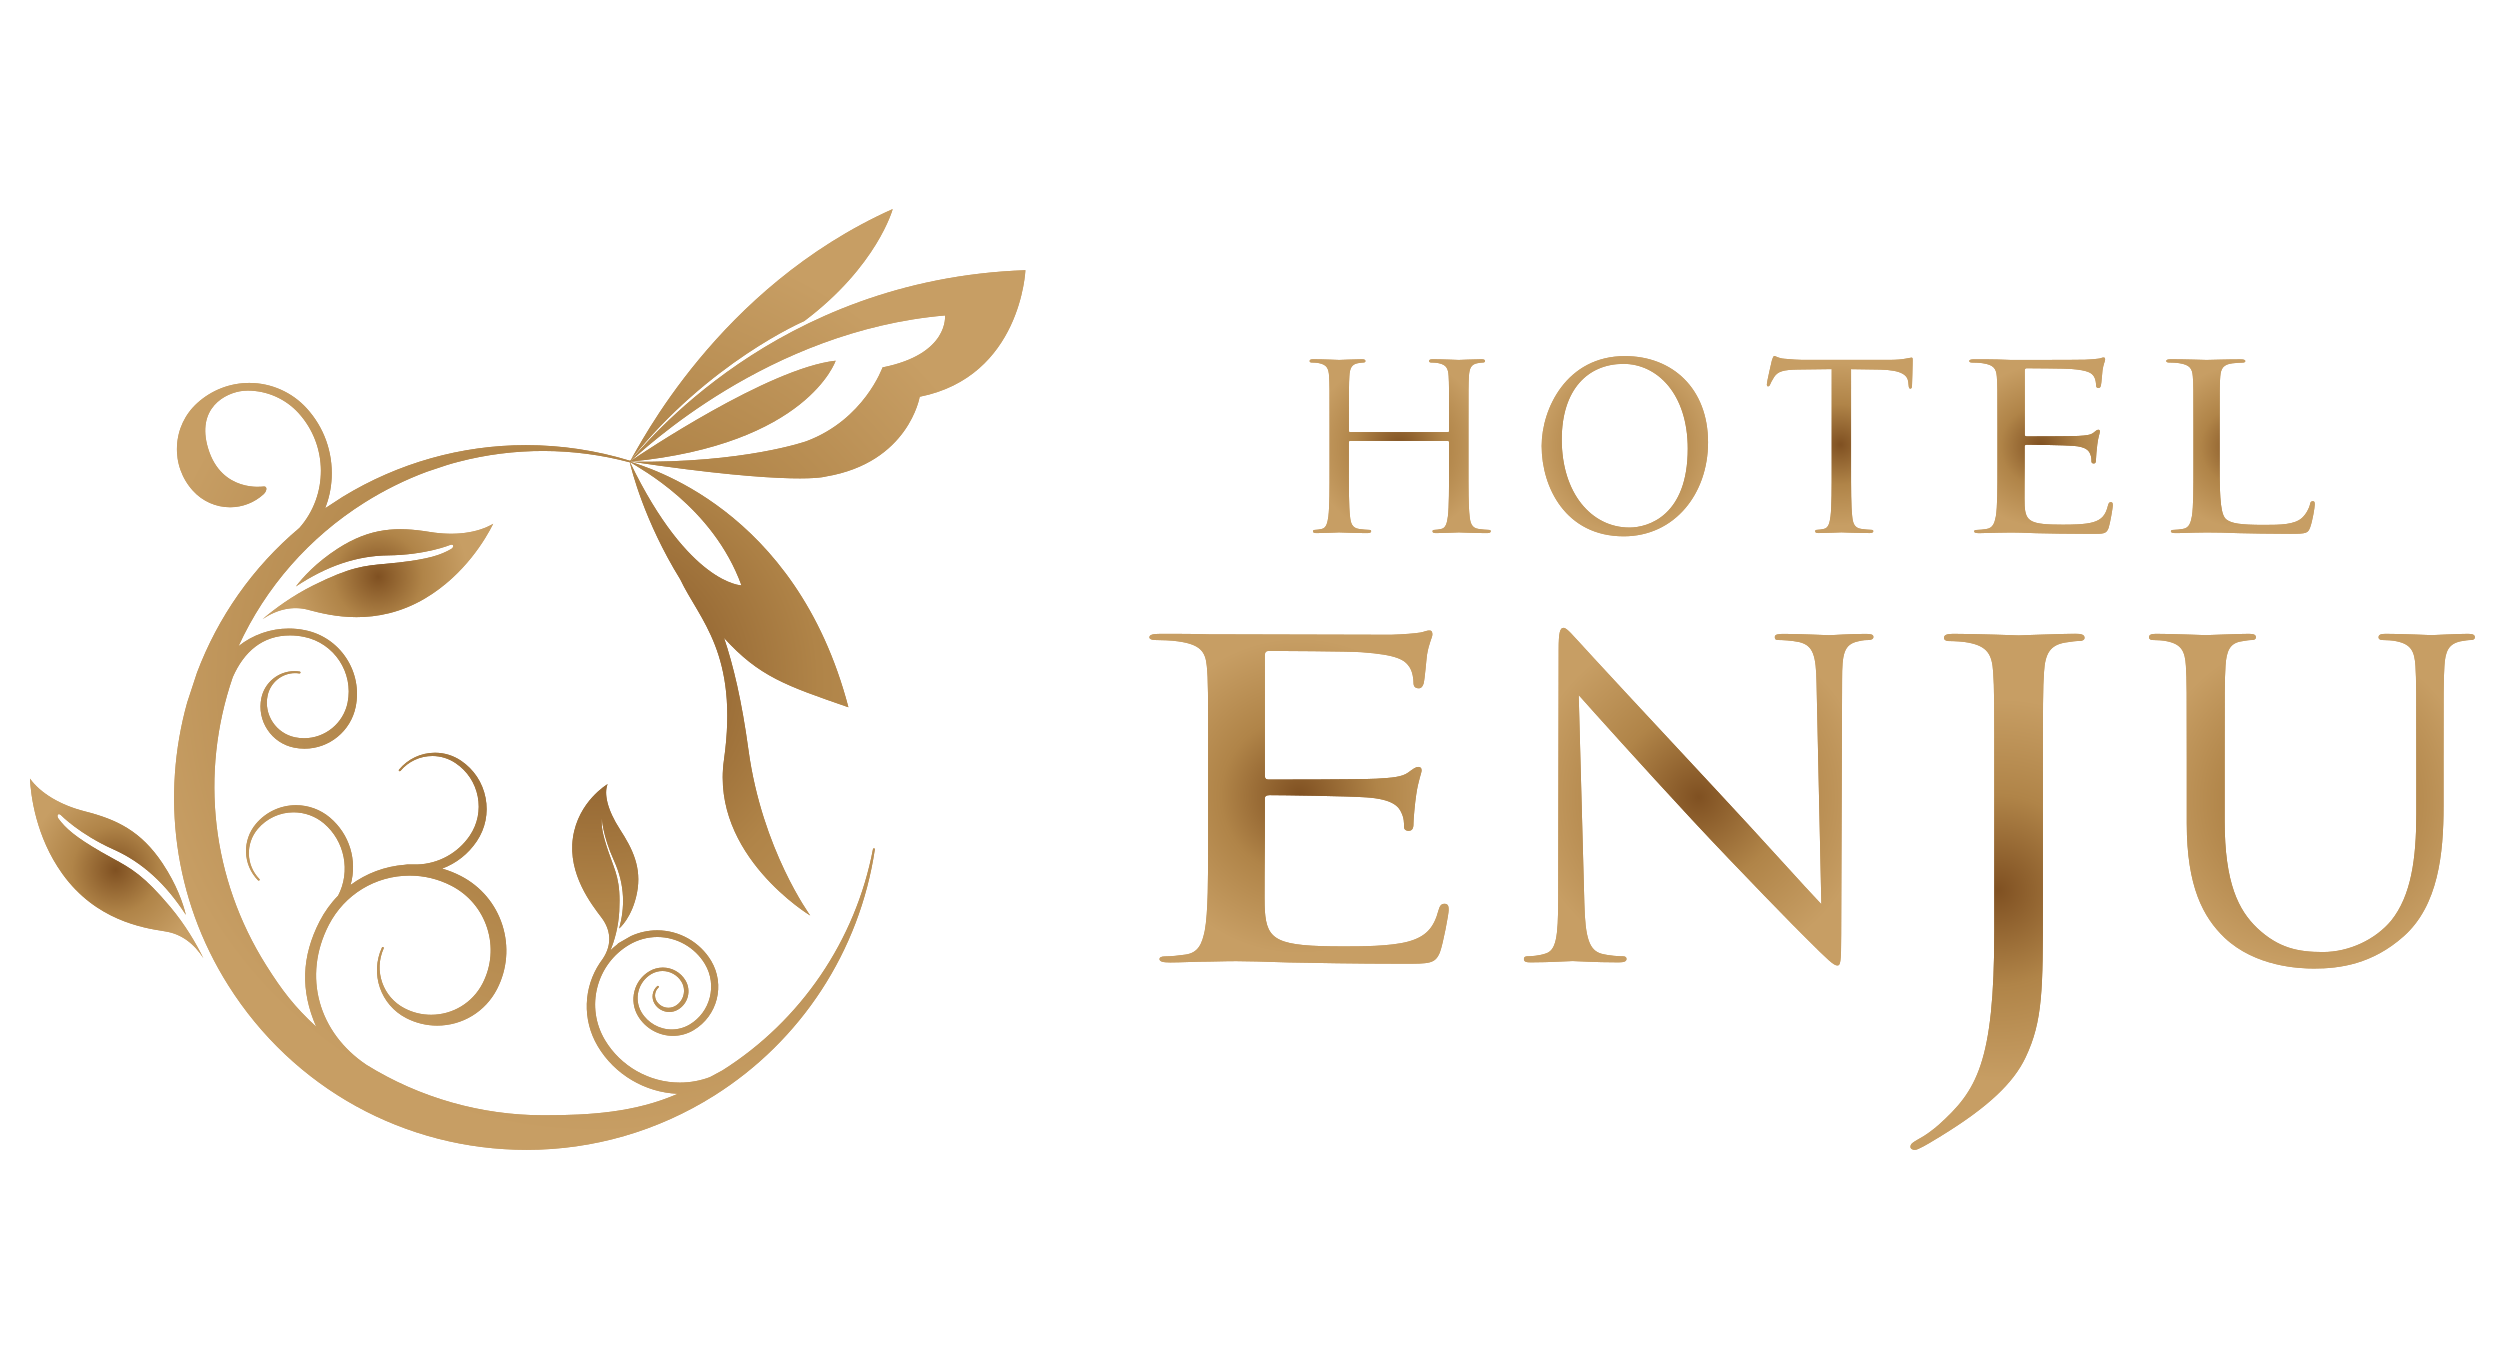
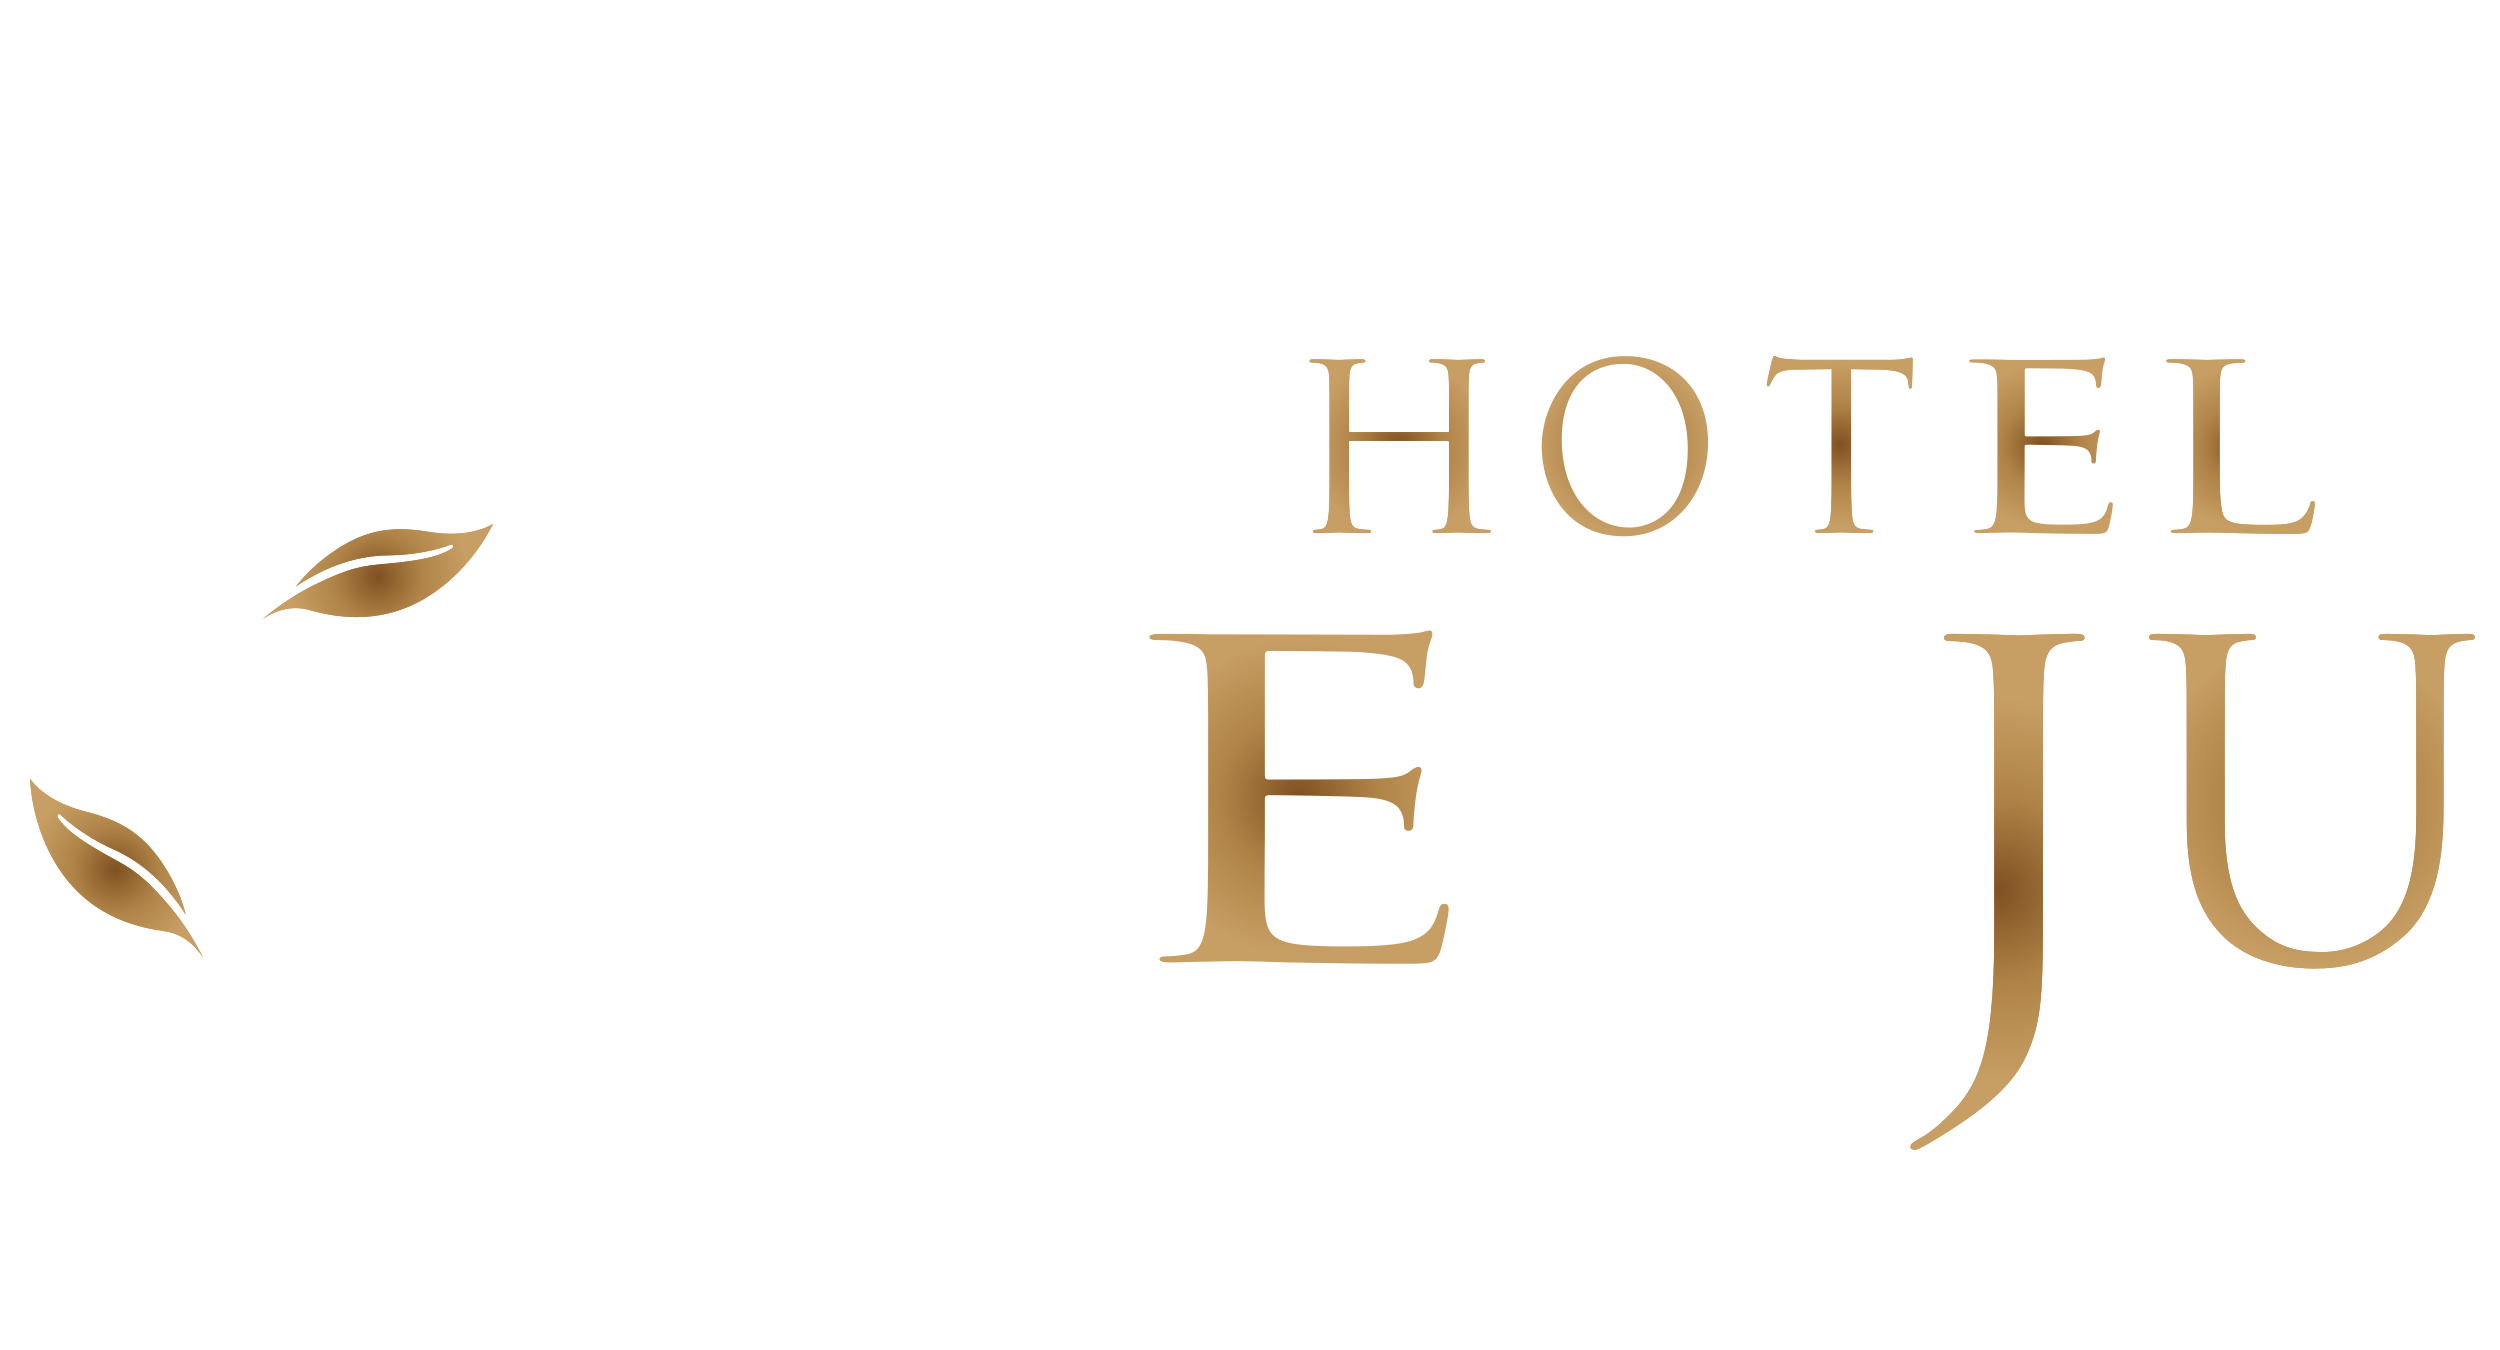
<svg xmlns="http://www.w3.org/2000/svg" xmlns:xlink="http://www.w3.org/1999/xlink" version="1.1" id="レイヤー_1" x="0px" y="0px" viewBox="0 0 500 270" style="enable-background:new 0 0 500 270;" xml:space="preserve">
  <style type="text/css">
	.st0{clip-path:url(#SVGID_3_);fill:url(#SVGID_4_);}
	.st1{clip-path:url(#SVGID_7_);fill:url(#SVGID_8_);}
	.st2{clip-path:url(#SVGID_11_);fill:url(#SVGID_12_);}
	.st3{clip-path:url(#SVGID_15_);fill:url(#SVGID_16_);}
	.st4{clip-path:url(#SVGID_19_);fill:url(#SVGID_20_);}
	.st5{clip-path:url(#SVGID_23_);fill:url(#SVGID_24_);}
	.st6{clip-path:url(#SVGID_27_);fill:url(#SVGID_28_);}
	.st7{clip-path:url(#SVGID_31_);fill:url(#SVGID_32_);}
	.st8{clip-path:url(#SVGID_35_);fill:url(#SVGID_36_);}
	.st9{clip-path:url(#SVGID_39_);fill:url(#SVGID_40_);}
	.st10{clip-path:url(#SVGID_43_);fill:url(#SVGID_44_);}
	.st11{clip-path:url(#SVGID_47_);fill:url(#SVGID_48_);}
</style>
  <g>
    <g>
      <g>
        <defs>
-           <path id="SVGID_1_" d="M126.03,92.5c0.03-0.01,0.06-0.03,0.07-0.05c1.81,1.23,16.47,8.86,22.2,24.63      C148.31,117.08,137.8,116.89,126.03,92.5 M126.1,92.21c2.43-2.02,27.42-26.08,62.9-29.12c0,0,0.91,7.73-12.49,10.39      c0,0-3.67,10.42-15.21,14.76c0,0-12.45,4.43-35.16,4.1c0-0.01-0.01-0.01-0.01-0.02c35.38-3.47,41-20.18,41-20.18      c-13.36,1.48-38.91,18.65-41.03,20.09C126.11,92.22,126.11,92.22,126.1,92.21 M126.05,92.18c-0.02-0.01-0.04-0.03-0.06-0.03      c-6.76-2.07-13.75-3.12-20.8-3.12c-12.93,0-25.58,3.58-36.65,10.34l-3.5,2.28c0.74-1.92,1.19-3.95,1.29-6.06      c0.25-5.16-1.52-10.1-4.99-13.92c-2.93-3.22-7.11-5.08-11.47-5.08c-3.86,0-7.55,1.43-10.41,4.02c-2.46,2.23-3.9,5.28-4.06,8.61      c-0.16,3.31,0.98,6.5,3.21,8.95c1.89,2.08,4.59,3.28,7.4,3.28c2.49,0,4.87-0.93,6.7-2.6c0.44-0.39,0.66-0.95,0.53-1.29      c-0.08-0.22-0.28-0.29-0.54-0.25c0,0,0.01,0,0.01-0.01c0,0-8.39,1.32-11.09-7.63c-2.41-8.01,3.36-11.15,7.06-11.51      c0.29-0.02,0.57-0.04,0.86-0.04c3.87,0,7.58,1.64,10.18,4.5c5.94,6.55,5.89,16.46,0.18,22.95      c-9.41,7.91-16.33,17.93-20.49,28.94l-1.97,5.99c-5.17,18.51-2.82,39.05,8.21,56.55c12.99,20.61,35.3,32.92,59.7,32.92      c13.26,0,26.23-3.75,37.5-10.86c17.37-10.94,29.07-28.88,32.12-49.23c0.02-0.11-0.05-0.2-0.15-0.22      c-0.1-0.01-0.2,0.05-0.22,0.15c-3.46,18.25-14.45,34.39-30.13,44.28l-2.49,1.34c-1.92,0.72-3.93,1.09-6.01,1.09      c-6.12,0-11.86-3.27-14.99-8.52c-1.89-3.19-2.44-6.93-1.52-10.52c0.92-3.6,3.18-6.63,6.36-8.52c1.72-1.02,3.67-1.56,5.65-1.56      c3.89,0,7.54,2.08,9.53,5.42c2.48,4.18,1.1,9.61-3.08,12.1c-1.09,0.64-2.32,0.98-3.58,0.98c-2.47,0-4.78-1.32-6.04-3.43      c-1.57-2.65-0.7-6.07,1.94-7.65c0.69-0.41,1.47-0.62,2.26-0.62c1.55,0,3.02,0.83,3.81,2.17c0.48,0.8,0.61,1.74,0.39,2.65      c-0.23,0.91-0.8,1.67-1.6,2.15c-0.43,0.25-0.92,0.39-1.41,0.39c-0.97,0-1.88-0.52-2.38-1.35c-0.52-0.89-0.36-2.02,0.4-2.71      c0.08-0.07,0.08-0.19,0.02-0.26c-0.07-0.07-0.19-0.09-0.27-0.02c-1.01,0.88-1.24,2.36-0.55,3.5c0.61,1.04,1.75,1.68,2.95,1.68      c0.61,0,1.22-0.17,1.75-0.49c0.97-0.57,1.66-1.5,1.95-2.6c0.28-1.1,0.11-2.24-0.47-3.22c-0.94-1.59-2.67-2.57-4.52-2.57      c-0.95,0-1.87,0.25-2.69,0.74c-1.5,0.89-2.56,2.31-2.99,4c-0.43,1.69-0.18,3.45,0.72,4.95c1.45,2.44,4.13,3.96,6.98,3.96      c1.45,0,2.88-0.39,4.13-1.14c4.78-2.84,6.36-9.04,3.52-13.83c-2.25-3.78-6.39-6.13-10.8-6.13c-1.81,0-3.62,0.4-5.27,1.16      l-2.58,1.48c-0.03,0.03-0.05,0.07-0.05,0.11c-0.52,0.39-1,0.82-1.46,1.27c0.77-1.88,1.6-4.6,1.77-7.84      c0.32-6.24-0.76-7.81-2.11-11.72c-1.34-3.91-1.53-5.48-1.36-6.9c0,0,0.11,3.41,2.41,8.46c2.31,5.05,2.15,9.64,1.04,13.62      c0,0,2.6-2.16,3.57-7.16c0.97-5-0.88-8.76-3.42-12.68c-2.54-3.92-3.23-7.19-2.46-9.04c0,0-5.87,3.43-6.93,10.71      c-1.06,7.29,3.78,13.41,5.7,15.96c1.78,2.33,2.28,5.27,0.26,8.28c-0.19,0.25-0.36,0.51-0.54,0.76      c-0.01,0.01-0.01,0.02-0.02,0.03c-3.27,4.88-3.6,11.35-0.43,16.68c3.36,5.65,9.44,9.24,16,9.51c-8.5,3.73-17.51,4.3-26.82,4.3      c-12.54,0-24.8-3.49-35.44-10.08c-9.6-6.44-12.85-17.71-7.54-28c3.14-6.08,9.33-9.86,16.18-9.86c2.91,0,5.71,0.68,8.32,2.02      c3.45,1.78,5.99,4.78,7.18,8.48c1.18,3.69,0.85,7.63-0.92,11.07c-2,3.87-5.94,6.27-10.3,6.27c-1.86,0-3.64-0.43-5.3-1.29      c-4.37-2.25-6.2-7.52-4.18-12c0.04-0.09,0-0.21-0.1-0.25c-0.09-0.04-0.2,0-0.25,0.09c-2.42,5.26-0.28,11.47,4.87,14.11      c1.9,0.98,4.03,1.5,6.16,1.5c5.07,0,9.66-2.8,11.98-7.3c2.05-3.98,2.43-8.52,1.07-12.8c-1.37-4.27-4.31-7.75-8.3-9.81      c-1.2-0.62-2.46-1.12-3.74-1.49c2.83-1.06,5.21-2.93,6.9-5.44c1.74-2.57,2.37-5.66,1.78-8.71c-0.59-3.05-2.33-5.68-4.9-7.42      c-1.55-1.05-3.35-1.6-5.21-1.6c-2.8,0-5.42,1.24-7.2,3.39c-0.07,0.08-0.06,0.2,0.02,0.27c0.08,0.06,0.2,0.05,0.27-0.03      c1.58-1.89,3.91-2.98,6.39-2.98c1.66,0,3.28,0.5,4.66,1.44c2.31,1.56,3.88,3.93,4.41,6.67c0.53,2.74-0.03,5.52-1.6,7.83      c-2.36,3.49-6.28,5.64-10.5,5.76c-0.17-0.01-0.33-0.01-0.49-0.01l-0.47,0h-0.08c-0.06,0-0.11,0-0.16,0      c-0.53-0.03-0.98,0-1.31,0.07c-3.95,0.31-7.68,1.71-10.83,4.04c1.39-4.92-0.2-10.16-4.14-13.49c-1.89-1.59-4.29-2.47-6.76-2.47      c-3.09,0-6.01,1.35-8.01,3.72c-2.81,3.33-2.64,8.2,0.41,11.31c0.04,0.03,0.09,0.06,0.14,0.05c0.11-0.01,0.19-0.08,0.19-0.19      c0-0.07-0.04-0.13-0.1-0.16c-2.64-2.76-2.77-7.04-0.3-9.98c1.79-2.12,4.41-3.33,7.18-3.33c2.21,0,4.37,0.78,6.06,2.21      c4.19,3.54,5.38,9.61,2.84,14.47c-1.47,1.49-2.7,3.21-3.67,5.08c-3.64,7.08-3.89,13.88-0.7,21.14      c-4.36-4.01-6.85-7.26-10.03-12.32c-10.89-17.28-13.31-38.29-6.67-57.61c2.23-5.07,5.92-8.35,11.46-8.35      c0.94,0,1.88,0.1,2.81,0.29c6.03,1.23,9.93,7.14,8.7,13.17c-0.84,4.13-4.5,7.11-8.7,7.11c-0.6,0-1.2-0.06-1.79-0.18      c-1.85-0.38-3.44-1.46-4.49-3.03c-1.04-1.58-1.41-3.47-1.02-5.32c0.53-2.6,2.85-4.5,5.5-4.5c0.28,0,0.57,0.02,0.85,0.07h0.03      h0.01c0.1,0,0.19-0.08,0.19-0.19c0-0.1-0.08-0.19-0.18-0.19c-0.35-0.05-0.69-0.08-1.04-0.08c-3.19,0-5.97,2.27-6.61,5.4      c-0.45,2.19-0.02,4.43,1.22,6.3c1.23,1.87,3.12,3.14,5.32,3.59c0.69,0.14,1.4,0.21,2.1,0.21c4.94,0,9.23-3.51,10.22-8.35      c0.69-3.4,0.02-6.87-1.89-9.77c-1.91-2.9-4.84-4.88-8.24-5.57c-1.07-0.22-2.16-0.33-3.24-0.33c-3.64,0-7.18,1.24-10.06,3.52      c5.43-11.83,14.13-21.75,25.2-28.72c3.94-2.48,8.14-4.56,12.47-6.17c4.06-1.38,4.53-1.52,6.33-1.99      c11.12-2.91,23-2.87,34.17,0.09c0.01,0.01,0.03,0.01,0.05,0.01h0.01c0.01,0,0.02-0.01,0.03-0.01      c0.32,1.4,2.89,11.78,10.09,23.43c3.83,8.09,11.75,14.85,8.74,36.12c-2.7,19.07,17.26,31.12,17.26,31.12s-9.65-13.2-12.36-33.13      c-1.33-9.79-3.06-17.04-4.89-22.41c7,7.73,12.38,9.55,24.88,13.88c-10.52-40.12-40.99-48.15-43.59-49.1      c0-0.02,0.01-0.03,0.01-0.04c33.23,4.93,39.05,2.99,39.05,2.99c16.58-2.77,18.79-15.95,18.79-15.95      c20.26-4.03,21.14-25.31,21.14-25.31c-50.23,1.76-76.51,35.56-79.04,38.11c-0.01,0-0.01,0-0.02-0.01      c15.69-19.73,34.82-27.92,34.82-27.92c14.59-10.97,17.7-22.41,17.7-22.41C143.47,57.52,127.74,89.53,126.05,92.18" />
-         </defs>
+           </defs>
        <radialGradient id="SVGID_2_" cx="119.974" cy="135.929" r="89.713" gradientUnits="userSpaceOnUse">
          <stop offset="5.376340e-03" style="stop-color:#805122" />
          <stop offset="0.495" style="stop-color:#B08448" />
          <stop offset="1" style="stop-color:#C79E64" />
        </radialGradient>
        <use xlink:href="#SVGID_1_" style="overflow:visible;fill:url(#SVGID_2_);" />
        <clipPath id="SVGID_3_">
          <use xlink:href="#SVGID_1_" style="overflow:visible;" />
        </clipPath>
        <radialGradient id="SVGID_4_" cx="-170.672" cy="432.868" r="0.622" gradientTransform="matrix(0 145.206 145.206 0 -62736.211 24918.486)" gradientUnits="userSpaceOnUse">
          <stop offset="5.376340e-03" style="stop-color:#805122" />
          <stop offset="0.495" style="stop-color:#B08448" />
          <stop offset="1" style="stop-color:#C79E64" />
        </radialGradient>
        <rect x="32.28" y="41.87" class="st0" width="172.84" height="188.12" />
      </g>
      <g>
        <defs>
          <path id="SVGID_5_" d="M85.96,106.39c-6.52-1.06-11.87-0.88-18.4,3.33c-4.34,2.81-7.01,5.78-8.39,7.58      c6.18-4.12,12.25-6.17,18.49-6.23c7.46-0.08,12.33-2.06,12.38-2.09c0.16-0.06,0.32-0.07,0.43-0.04c0.09,0.04,0.16,0.11,0.18,0.2      c0.05,0.21-0.14,0.51-0.43,0.67c-2.11,1.21-4.41,1.99-10.53,2.7c-0.95,0.11-1.81,0.18-2.63,0.26c-4.22,0.38-7,0.62-14.42,4.32      c-4.12,2.05-7.59,4.6-10.12,6.73c2.93-1.99,6.06-2.66,9.07-1.88l0.32,0.09c3.98,1.04,13.3,3.48,23.16-2.39      c7.91-4.71,12.12-11.98,13.57-14.89C95.54,106.6,90.96,107.21,85.96,106.39" />
        </defs>
        <radialGradient id="SVGID_6_" cx="75.57" cy="114.304" r="17.647" gradientUnits="userSpaceOnUse">
          <stop offset="5.376340e-03" style="stop-color:#805122" />
          <stop offset="0.495" style="stop-color:#B08448" />
          <stop offset="1" style="stop-color:#C79E64" />
        </radialGradient>
        <use xlink:href="#SVGID_5_" style="overflow:visible;fill:url(#SVGID_6_);" />
        <clipPath id="SVGID_7_">
          <use xlink:href="#SVGID_5_" style="overflow:visible;" />
        </clipPath>
        <radialGradient id="SVGID_8_" cx="-170.754" cy="432.769" r="0.119" gradientTransform="matrix(0 150.359 150.359 0 -64995.145 25789.592)" gradientUnits="userSpaceOnUse">
          <stop offset="5.376340e-03" style="stop-color:#805122" />
          <stop offset="0.495" style="stop-color:#B08448" />
          <stop offset="1" style="stop-color:#C79E64" />
        </radialGradient>
        <rect x="52.51" y="104.76" class="st1" width="46.12" height="20.76" />
      </g>
      <g>
        <defs>
          <path id="SVGID_9_" d="M12.5,174.79c6.7,9.32,16.22,10.8,20.27,11.44l0.34,0.06c3.07,0.48,5.67,2.35,7.56,5.34      c-1.47-2.96-3.64-6.69-6.59-10.21c-5.33-6.35-7.79-7.69-11.5-9.72c-0.72-0.4-1.48-0.81-2.31-1.29      c-5.33-3.09-7.12-4.73-8.58-6.68c-0.2-0.26-0.25-0.61-0.13-0.79c0.06-0.08,0.15-0.12,0.25-0.11c0.12,0.01,0.26,0.07,0.38,0.2      c0.03,0.03,3.71,3.8,10.51,6.85c5.7,2.54,10.44,6.84,14.47,13.09c-0.54-2.21-1.81-6-4.67-10.3c-4.31-6.47-9.14-8.77-15.54-10.4      c-4.91-1.25-8.87-3.63-10.97-6.55C6.16,158.97,7.12,167.32,12.5,174.79" />
        </defs>
        <radialGradient id="SVGID_10_" cx="23.337" cy="173.673" r="17.647" gradientUnits="userSpaceOnUse">
          <stop offset="5.376340e-03" style="stop-color:#805122" />
          <stop offset="0.495" style="stop-color:#B08448" />
          <stop offset="1" style="stop-color:#C79E64" />
        </radialGradient>
        <use xlink:href="#SVGID_9_" style="overflow:visible;fill:url(#SVGID_10_);" />
        <clipPath id="SVGID_11_">
          <use xlink:href="#SVGID_9_" style="overflow:visible;" />
        </clipPath>
        <radialGradient id="SVGID_12_" cx="-170.365" cy="432.682" r="0.117" gradientTransform="matrix(0 150.359 150.359 0 -65034.562 25789.723)" gradientUnits="userSpaceOnUse">
          <stop offset="5.376340e-03" style="stop-color:#805122" />
          <stop offset="0.495" style="stop-color:#B08448" />
          <stop offset="1" style="stop-color:#C79E64" />
        </radialGradient>
        <rect x="6" y="155.72" class="st2" width="34.67" height="35.9" />
      </g>
    </g>
    <g>
      <defs>
        <path id="SVGID_13_" d="M291.75,71.99c-0.23,0-3.13-0.14-5.2-0.14c-0.5,0-0.73,0.09-0.73,0.37c0,0.18,0.18,0.28,0.37,0.28     c0.42,0,1.2,0.04,1.56,0.14c1.52,0.32,1.89,1.06,1.98,2.62c0.09,1.47,0.09,2.76,0.09,9.93v0.97c0,0.23-0.14,0.27-0.27,0.27h-19.5     c-0.14,0-0.27-0.05-0.27-0.27v-0.97c0-7.17,0-8.46,0.09-9.93c0.09-1.61,0.46-2.39,1.7-2.62c0.55-0.09,0.83-0.14,1.15-0.14     c0.18,0,0.37-0.09,0.37-0.28c0-0.28-0.23-0.37-0.73-0.37c-1.38,0-4.27,0.14-4.51,0.14c-0.23,0-3.12-0.14-5.2-0.14     c-0.5,0-0.73,0.09-0.73,0.37c0,0.18,0.18,0.28,0.37,0.28c0.41,0,1.19,0.04,1.56,0.14c1.51,0.32,1.88,1.06,1.97,2.62     c0.09,1.47,0.09,2.76,0.09,9.93v8.09c0,4.42,0,8.05-0.23,9.98c-0.19,1.33-0.42,2.34-1.33,2.53c-0.41,0.09-0.97,0.19-1.38,0.19     c-0.28,0-0.37,0.13-0.37,0.27c0,0.28,0.23,0.37,0.73,0.37c1.38,0,4.28-0.14,4.5-0.14c0.23,0,3.13,0.14,5.66,0.14     c0.51,0,0.74-0.14,0.74-0.37c0-0.14-0.09-0.27-0.37-0.27c-0.42,0-1.43-0.09-2.07-0.19c-1.38-0.19-1.66-1.2-1.79-2.53     c-0.23-1.93-0.23-5.56-0.23-9.98v-4.83c0-0.23,0.14-0.28,0.27-0.28h19.5c0.14,0,0.27,0.09,0.27,0.28v4.83     c0,4.42,0,8.05-0.23,9.98c-0.18,1.33-0.41,2.34-1.33,2.53c-0.41,0.09-0.97,0.19-1.38,0.19c-0.27,0-0.37,0.13-0.37,0.27     c0,0.28,0.23,0.37,0.74,0.37c1.38,0,4.28-0.14,4.51-0.14c0.23,0,3.13,0.14,5.66,0.14c0.51,0,0.74-0.14,0.74-0.37     c0-0.14-0.1-0.27-0.37-0.27c-0.42,0-1.43-0.09-2.07-0.19c-1.38-0.19-1.65-1.2-1.79-2.53c-0.23-1.93-0.23-5.56-0.23-9.98v-8.09     c0-7.17,0-8.46,0.09-9.93c0.09-1.61,0.46-2.39,1.7-2.62c0.55-0.09,0.83-0.14,1.15-0.14c0.18,0,0.37-0.09,0.37-0.28     c0-0.28-0.23-0.37-0.74-0.37C294.88,71.85,291.98,71.99,291.75,71.99" />
      </defs>
      <radialGradient id="SVGID_14_" cx="280.031" cy="89.233" r="17.752" gradientUnits="userSpaceOnUse">
        <stop offset="5.376340e-03" style="stop-color:#805122" />
        <stop offset="0.495" style="stop-color:#B08448" />
        <stop offset="1" style="stop-color:#C79E64" />
      </radialGradient>
      <use xlink:href="#SVGID_13_" style="overflow:visible;fill:url(#SVGID_14_);" />
      <clipPath id="SVGID_15_">
        <use xlink:href="#SVGID_13_" style="overflow:visible;" />
      </clipPath>
      <radialGradient id="SVGID_16_" cx="-176.995" cy="438.737" r="0.682" gradientTransform="matrix(0 26.034 26.034 0 -11142.233 4697.202)" gradientUnits="userSpaceOnUse">
        <stop offset="5.376340e-03" style="stop-color:#805122" />
        <stop offset="0.495" style="stop-color:#B08448" />
        <stop offset="1" style="stop-color:#C79E64" />
      </radialGradient>
      <rect x="261.91" y="71.85" class="st3" width="36.23" height="34.76" />
    </g>
    <g>
      <defs>
        <path id="SVGID_17_" d="M312.35,87.9c0-10.07,5.28-15.13,12.35-15.13c6.68,0,12.85,5.93,12.85,16.97     c0,13.38-7.86,15.77-11.67,15.77C318.27,105.51,312.35,98.61,312.35,87.9 M308.33,89.19c0,8.28,4.82,18.07,16.41,18.07     c10.19,0,16.87-8.51,16.87-18.8c0-10.72-7.1-17.24-16.62-17.24C313.32,71.21,308.33,81.74,308.33,89.19" />
      </defs>
      <radialGradient id="SVGID_18_" cx="324.976" cy="89.232" r="17.346" gradientUnits="userSpaceOnUse">
        <stop offset="5.376340e-03" style="stop-color:#805122" />
        <stop offset="0.495" style="stop-color:#B08448" />
        <stop offset="1" style="stop-color:#C79E64" />
      </radialGradient>
      <use xlink:href="#SVGID_17_" style="overflow:visible;fill:url(#SVGID_18_);" />
      <clipPath id="SVGID_19_">
        <use xlink:href="#SVGID_17_" style="overflow:visible;" />
      </clipPath>
      <radialGradient id="SVGID_20_" cx="-176.745" cy="438.896" r="0.642" gradientTransform="matrix(0 26.999 26.999 0 -11524.647 4861.114)" gradientUnits="userSpaceOnUse">
        <stop offset="5.376340e-03" style="stop-color:#805122" />
        <stop offset="0.495" style="stop-color:#B08448" />
        <stop offset="1" style="stop-color:#C79E64" />
      </radialGradient>
-       <rect x="308.33" y="71.21" class="st4" width="33.28" height="36.05" />
    </g>
    <g>
      <defs>
        <path id="SVGID_21_" d="M354.38,72.08c-0.09,0.37-1.01,4.32-1.01,4.78c0,0.28,0.09,0.41,0.23,0.41c0.18,0,0.32-0.09,0.46-0.46     c0.14-0.32,0.28-0.64,0.78-1.43c0.73-1.1,1.84-1.42,4.69-1.47l6.81-0.09v19.45c0,4.42,0,8.05-0.23,9.98     c-0.18,1.33-0.41,2.34-1.33,2.53c-0.42,0.09-0.97,0.19-1.38,0.19c-0.27,0-0.37,0.13-0.37,0.27c0,0.28,0.23,0.37,0.73,0.37     c1.38,0,4.28-0.14,4.51-0.14c0.23,0,3.13,0.14,5.66,0.14c0.51,0,0.73-0.14,0.73-0.37c0-0.14-0.09-0.27-0.36-0.27     c-0.42,0-1.43-0.09-2.07-0.19c-1.38-0.19-1.66-1.2-1.79-2.53c-0.23-1.93-0.23-5.56-0.23-9.98V73.83l5.79,0.09     c4.42,0.09,5.52,1.15,5.66,2.53l0.05,0.5c0.05,0.64,0.14,0.78,0.37,0.78c0.18,0,0.32-0.18,0.32-0.6c0-0.51,0.14-3.68,0.14-5.06     c0-0.28,0-0.55-0.23-0.55c-0.19,0-0.6,0.14-1.29,0.23c-0.73,0.14-1.79,0.23-3.26,0.23H360.5c-0.55,0-2.3-0.09-3.63-0.23     c-1.24-0.09-1.7-0.55-2.03-0.55C354.66,71.21,354.47,71.81,354.38,72.08" />
      </defs>
      <radialGradient id="SVGID_22_" cx="367.944" cy="88.91" r="16.215" gradientUnits="userSpaceOnUse">
        <stop offset="5.376340e-03" style="stop-color:#805122" />
        <stop offset="0.495" style="stop-color:#B08448" />
        <stop offset="1" style="stop-color:#C79E64" />
      </radialGradient>
      <use xlink:href="#SVGID_21_" style="overflow:visible;fill:url(#SVGID_22_);" />
      <clipPath id="SVGID_23_">
        <use xlink:href="#SVGID_21_" style="overflow:visible;" />
      </clipPath>
      <radialGradient id="SVGID_24_" cx="-176.883" cy="439.424" r="0.612" gradientTransform="matrix(0 26.517 26.517 0 -11284.14 4779.255)" gradientUnits="userSpaceOnUse">
        <stop offset="5.376340e-03" style="stop-color:#805122" />
        <stop offset="0.495" style="stop-color:#B08448" />
        <stop offset="1" style="stop-color:#C79E64" />
      </radialGradient>
      <rect x="353.37" y="71.21" class="st5" width="29.15" height="35.41" />
    </g>
    <g>
      <defs>
        <path id="SVGID_25_" d="M419.84,71.71c-0.52,0.09-1.55,0.18-2.79,0.23c-1.49,0.05-14.39,0.05-14.84,0.05l-2.66-0.09     c-1.43-0.04-3.18-0.04-4.66-0.04c-0.71,0-1.04,0.09-1.04,0.37c0,0.18,0.26,0.28,0.52,0.28c0.59,0,1.68,0.04,2.2,0.14     c2.14,0.32,2.66,1.06,2.79,2.62c0.13,1.47,0.13,2.76,0.13,9.93v8.09c0,4.42,0,8.05-0.32,9.98c-0.26,1.33-0.58,2.34-1.88,2.53     c-0.58,0.09-1.36,0.19-1.94,0.19c-0.39,0-0.52,0.13-0.52,0.27c0,0.28,0.32,0.37,1.04,0.37c0.97,0,2.46-0.09,3.76-0.09     c1.36-0.04,2.46-0.04,2.59-0.04c0.97,0,2.53,0.04,5.05,0.14c2.53,0.05,6.09,0.14,10.95,0.14c2.53,0,3.05,0,3.5-1.2     c0.32-0.97,0.84-4.09,0.84-4.46c0-0.32,0-0.69-0.39-0.69c-0.32,0-0.45,0.19-0.58,0.69c-0.46,1.89-1.23,2.8-2.92,3.31     c-1.68,0.5-4.53,0.5-6.22,0.5c-6.35,0-7.32-0.6-7.52-3.77c-0.06-0.96,0-6.3,0-7.86v-4.04c0-0.19,0.13-0.32,0.46-0.32     c1.1,0,7.52,0.09,9.27,0.23c2.53,0.18,3.11,0.97,3.37,1.61c0.26,0.6,0.26,1.06,0.26,1.51c0,0.23,0.13,0.41,0.46,0.41     c0.45,0,0.45-0.5,0.45-0.87c0-0.32,0.13-2.02,0.26-2.94c0.19-1.52,0.52-2.3,0.52-2.57c0-0.28-0.13-0.37-0.32-0.37     c-0.26,0-0.52,0.23-0.97,0.6c-0.58,0.46-1.49,0.55-3.04,0.64c-1.49,0.09-9.46,0.09-10.31,0.09c-0.32,0-0.39-0.14-0.39-0.46V74.11     c0-0.32,0.13-0.46,0.39-0.46c0.72,0,7.78,0.05,8.88,0.14c3.5,0.28,4.14,0.83,4.6,1.56c0.32,0.55,0.39,1.33,0.39,1.66     c0,0.37,0.13,0.6,0.52,0.6c0.26,0,0.39-0.28,0.45-0.51c0.13-0.55,0.26-2.58,0.32-3.03c0.19-1.29,0.52-1.84,0.52-2.16     c0-0.23-0.06-0.41-0.26-0.41C420.43,71.48,420.17,71.67,419.84,71.71" />
      </defs>
      <radialGradient id="SVGID_26_" cx="408.21" cy="89.118" r="16.077" gradientUnits="userSpaceOnUse">
        <stop offset="5.376340e-03" style="stop-color:#805122" />
        <stop offset="0.495" style="stop-color:#B08448" />
        <stop offset="1" style="stop-color:#C79E64" />
      </radialGradient>
      <use xlink:href="#SVGID_25_" style="overflow:visible;fill:url(#SVGID_26_);" />
      <clipPath id="SVGID_27_">
        <use xlink:href="#SVGID_25_" style="overflow:visible;" />
      </clipPath>
      <radialGradient id="SVGID_28_" cx="-176.899" cy="439.848" r="0.609" gradientTransform="matrix(0 26.413 26.413 0 -11209.63 4761.609)" gradientUnits="userSpaceOnUse">
        <stop offset="5.376340e-03" style="stop-color:#805122" />
        <stop offset="0.495" style="stop-color:#B08448" />
        <stop offset="1" style="stop-color:#C79E64" />
      </radialGradient>
-       <rect x="393.86" y="71.48" class="st6" width="28.71" height="35.27" />
    </g>
    <g>
      <defs>
        <path id="SVGID_29_" d="M441.32,71.99c-0.31,0-4.25-0.14-7.07-0.14c-0.69,0-1,0.09-1,0.37c0,0.18,0.25,0.28,0.5,0.28     c0.56,0,1.63,0.04,2.12,0.14c2.07,0.32,2.57,1.06,2.69,2.62c0.13,1.47,0.13,2.76,0.13,9.93v8.09c0,4.42,0,8.05-0.31,9.98     c-0.25,1.33-0.56,2.34-1.82,2.53c-0.56,0.09-1.31,0.19-1.88,0.19c-0.38,0-0.5,0.13-0.5,0.27c0,0.28,0.31,0.37,1,0.37     c0.94,0,2.32-0.04,3.57-0.09c1.25,0,2.31-0.04,2.56-0.04c1.81,0,3.75,0.04,6.38,0.14c2.63,0.05,5.88,0.14,10.38,0.14     c3.32,0,3.5-0.18,3.94-1.24c0.5-1.33,0.94-4.09,0.94-4.6c0-0.51-0.06-0.69-0.38-0.69c-0.38,0-0.5,0.23-0.56,0.6     c-0.19,0.87-0.81,2.02-1.63,2.76c-1.5,1.33-4.25,1.38-7.57,1.38c-4.88,0-6.5-0.32-7.5-1.06c-1.13-0.83-1.38-3.77-1.38-10.53     v-8.18c0-7.17,0-8.46,0.12-9.93c0.13-1.61,0.63-2.39,2.44-2.62c0.75-0.09,1.63-0.14,2.07-0.14c0.25,0,0.5-0.09,0.5-0.28     c0-0.28-0.31-0.37-1-0.37C446.19,71.85,441.63,71.99,441.32,71.99" />
      </defs>
      <radialGradient id="SVGID_30_" cx="448.101" cy="89.302" r="16.203" gradientUnits="userSpaceOnUse">
        <stop offset="5.376340e-03" style="stop-color:#805122" />
        <stop offset="0.495" style="stop-color:#B08448" />
        <stop offset="1" style="stop-color:#C79E64" />
      </radialGradient>
      <use xlink:href="#SVGID_29_" style="overflow:visible;fill:url(#SVGID_30_);" />
      <clipPath id="SVGID_31_">
        <use xlink:href="#SVGID_29_" style="overflow:visible;" />
      </clipPath>
      <radialGradient id="SVGID_32_" cx="-176.975" cy="440.314" r="0.62" gradientTransform="matrix(0 26.138 26.138 0 -11060.742 4715.035)" gradientUnits="userSpaceOnUse">
        <stop offset="5.376340e-03" style="stop-color:#805122" />
        <stop offset="0.495" style="stop-color:#B08448" />
        <stop offset="1" style="stop-color:#C79E64" />
      </radialGradient>
      <rect x="433.25" y="71.85" class="st7" width="29.71" height="34.9" />
    </g>
    <g>
      <defs>
        <path id="SVGID_33_" d="M284.06,126.51c-1.08,0.18-3.24,0.35-5.81,0.44l-36.48-0.09c-2.97-0.09-6.62-0.09-9.73-0.09     c-1.49,0-2.16,0.18-2.16,0.7c0,0.35,0.54,0.53,1.08,0.53c1.22,0,3.51,0.08,4.59,0.26c4.46,0.61,5.54,2,5.81,4.95     c0.27,2.78,0.27,5.21,0.27,18.78v15.3c0,8.34,0,15.21-0.68,18.86c-0.54,2.52-1.21,4.43-3.92,4.78c-1.22,0.18-2.84,0.35-4.05,0.35     c-0.81,0-1.08,0.26-1.08,0.52c0,0.52,0.68,0.69,2.16,0.69c2.03,0,5.13-0.17,7.83-0.17c2.84-0.09,5.14-0.09,5.41-0.09     c2.02,0,5.26,0.09,10.54,0.26c5.27,0.09,12.7,0.26,22.83,0.26c5.27,0,6.35,0,7.3-2.26c0.68-1.82,1.76-7.74,1.76-8.43     c0-0.61,0-1.3-0.81-1.3c-0.67,0-0.94,0.35-1.22,1.3c-0.94,3.56-2.56,5.3-6.08,6.26c-3.51,0.96-9.46,0.96-12.97,0.96     c-13.24,0-15.27-1.13-15.68-7.13c-0.14-1.83,0-11.91,0-14.86v-7.65c0-0.35,0.27-0.61,0.95-0.61c2.29,0,15.67,0.18,19.32,0.44     c5.27,0.35,6.49,1.82,7.03,3.04c0.54,1.13,0.54,2,0.54,2.87c0,0.43,0.27,0.78,0.94,0.78c0.95,0,0.95-0.96,0.95-1.65     c0-0.61,0.27-3.82,0.54-5.56c0.41-2.87,1.08-4.34,1.08-4.87c0-0.52-0.27-0.69-0.67-0.69c-0.54,0-1.08,0.43-2.03,1.13     c-1.21,0.87-3.11,1.04-6.35,1.22c-3.11,0.17-19.73,0.17-21.49,0.17c-0.67,0-0.81-0.26-0.81-0.87v-23.99     c0-0.61,0.27-0.87,0.81-0.87c1.49,0,16.22,0.08,18.51,0.26c7.3,0.52,8.65,1.57,9.6,2.96c0.68,1.04,0.81,2.52,0.81,3.13     c0,0.7,0.27,1.13,1.08,1.13c0.54,0,0.81-0.52,0.94-0.96c0.27-1.04,0.55-4.87,0.68-5.73c0.4-2.44,1.08-3.48,1.08-4.09     c0-0.43-0.13-0.78-0.54-0.78C285.27,126.08,284.73,126.42,284.06,126.51" />
      </defs>
      <radialGradient id="SVGID_34_" cx="259.8" cy="159.408" r="31.677" gradientUnits="userSpaceOnUse">
        <stop offset="5.376340e-03" style="stop-color:#805122" />
        <stop offset="0.495" style="stop-color:#B08448" />
        <stop offset="1" style="stop-color:#C79E64" />
      </radialGradient>
      <use xlink:href="#SVGID_33_" style="overflow:visible;fill:url(#SVGID_34_);" />
      <clipPath id="SVGID_35_">
        <use xlink:href="#SVGID_33_" style="overflow:visible;" />
      </clipPath>
      <radialGradient id="SVGID_36_" cx="-173.06" cy="435.407" r="0.634" gradientTransform="matrix(0 49.926 49.926 0 -21478.238 8799.544)" gradientUnits="userSpaceOnUse">
        <stop offset="5.376340e-03" style="stop-color:#805122" />
        <stop offset="0.495" style="stop-color:#B08448" />
        <stop offset="1" style="stop-color:#C79E64" />
      </radialGradient>
-       <rect x="229.87" y="126.08" class="st8" width="59.86" height="66.66" />
-     </g>
-     <g>
-       <defs>
-         <path id="SVGID_37_" d="M311.73,129.9l-0.09,49.8c0,7.91-0.43,10.43-2.61,11.04c-1.3,0.43-2.87,0.52-3.56,0.52     c-0.43,0-0.69,0.17-0.69,0.52c0,0.61,0.52,0.69,1.39,0.69c3.91,0,7.56-0.26,8.34-0.26c0.78,0,4.26,0.26,9.22,0.26     c1.04,0,1.57-0.17,1.57-0.69c0-0.35-0.26-0.52-0.7-0.52c-0.78,0-2.69-0.09-4.34-0.52c-2.35-0.7-3.22-2.96-3.39-10.08l-1.13-41.64     c2.78,3.13,12.6,14.08,22.69,24.95c9.21,9.91,21.73,22.68,22.68,23.56c4.61,4.61,5.65,5.56,6.35,5.56c0.61,0,0.78-0.44,0.78-6.17     l0.18-50.93c0-5.21,0.35-7.13,3.22-7.73c1.04-0.26,1.65-0.26,2.09-0.26c0.61,0,0.96-0.26,0.96-0.61c0-0.52-0.61-0.61-1.56-0.61     c-3.57,0-6.43,0.26-7.39,0.26c-0.96,0-5.13-0.26-9.04-0.26c-1.04,0-1.74,0.09-1.74,0.61c0,0.35,0.09,0.61,0.7,0.61     c0.69,0,2.69,0.08,4.26,0.43c2.7,0.7,3.3,2.61,3.39,8.26l0.96,44.15c-2.78-2.87-12.25-13.47-20.86-22.68     c-13.38-14.34-26.33-28.33-27.64-29.81c-0.87-0.87-2.35-2.78-3.04-2.78C311.99,125.56,311.73,126.51,311.73,129.9" />
-       </defs>
+     </g>
+     <g>
+       <defs>
+         </defs>
      <radialGradient id="SVGID_38_" cx="339.715" cy="159.323" r="34.358" gradientUnits="userSpaceOnUse">
        <stop offset="5.376340e-03" style="stop-color:#805122" />
        <stop offset="0.495" style="stop-color:#B08448" />
        <stop offset="1" style="stop-color:#C79E64" />
      </radialGradient>
      <use xlink:href="#SVGID_37_" style="overflow:visible;fill:url(#SVGID_38_);" />
      <clipPath id="SVGID_39_">
        <use xlink:href="#SVGID_37_" style="overflow:visible;" />
      </clipPath>
      <radialGradient id="SVGID_40_" cx="-173.014" cy="435.76" r="0.679" gradientTransform="matrix(0 50.578 50.578 0 -21700.176 8910.062)" gradientUnits="userSpaceOnUse">
        <stop offset="5.376340e-03" style="stop-color:#805122" />
        <stop offset="0.495" style="stop-color:#B08448" />
        <stop offset="1" style="stop-color:#C79E64" />
      </radialGradient>
      <rect x="304.78" y="125.56" class="st9" width="69.88" height="67.53" />
    </g>
    <g>
      <defs>
        <path id="SVGID_41_" d="M403.72,127.08c-0.58,0-7.87-0.31-13.07-0.31c-1.28,0-1.85,0.21-1.85,0.82c0,0.41,0.46,0.62,0.93,0.62     c1.04,0,3.01,0.1,3.93,0.31c3.82,0.72,4.74,2.36,4.97,5.85c0.23,3.29,0.23,6.16,0.23,22.18v29.68c0,26.5-3.58,31.94-11.1,38.72     c-1.04,0.92-2.66,2.16-4.05,2.87c-1.04,0.61-1.62,0.92-1.62,1.54c0,0.41,0.46,0.61,0.81,0.61c0.35,0,0.58-0.1,0.81-0.21     c1.16-0.51,3.01-1.64,4.51-2.57c9.37-5.75,14.47-10.58,16.89-15.71c3.47-7.29,3.47-13.66,3.47-30.3v-24.65     c0-16.02,0-18.9,0.23-22.18c0.23-3.59,1.16-5.34,4.28-5.85c1.39-0.21,2.08-0.31,2.89-0.31c0.46,0,0.93-0.21,0.93-0.62     c0-0.61-0.58-0.82-1.85-0.82C411.59,126.77,404.3,127.08,403.72,127.08" />
      </defs>
      <radialGradient id="SVGID_42_" cx="399.498" cy="178.379" r="38.514" gradientUnits="userSpaceOnUse">
        <stop offset="5.376340e-03" style="stop-color:#805122" />
        <stop offset="0.495" style="stop-color:#B08448" />
        <stop offset="1" style="stop-color:#C79E64" />
      </radialGradient>
      <use xlink:href="#SVGID_41_" style="overflow:visible;fill:url(#SVGID_42_);" />
      <clipPath id="SVGID_43_">
        <use xlink:href="#SVGID_41_" style="overflow:visible;" />
      </clipPath>
      <radialGradient id="SVGID_44_" cx="-171.738" cy="434.654" r="0.498" gradientTransform="matrix(0 77.303 77.303 0 -33200.406 13454.16)" gradientUnits="userSpaceOnUse">
        <stop offset="5.376340e-03" style="stop-color:#805122" />
        <stop offset="0.495" style="stop-color:#B08448" />
        <stop offset="1" style="stop-color:#C79E64" />
      </radialGradient>
      <rect x="382.08" y="126.77" class="st10" width="34.83" height="103.22" />
    </g>
    <g>
      <defs>
        <path id="SVGID_45_" d="M486.31,127.03c-0.52,0-5.3-0.26-9.21-0.26c-0.96,0-1.39,0.18-1.39,0.7c0,0.35,0.35,0.53,0.69,0.53     c0.78,0,2.26,0.08,2.95,0.26c2.87,0.61,3.56,2,3.74,4.95c0.17,2.78,0.17,5.21,0.17,18.78v10.86c0,8.95-1.04,16.34-5.04,21.3     c-3.13,3.74-8.34,6.26-13.64,6.26c-4.95,0-8.87-0.78-13.13-4.78c-3.73-3.56-6.52-8.95-6.52-21.47v-12.17     c0-13.56,0-15.99,0.17-18.78c0.18-3.04,0.87-4.6,3.22-4.95c1.04-0.18,1.56-0.26,2.17-0.26c0.35,0,0.69-0.18,0.69-0.53     c0-0.52-0.43-0.7-1.39-0.7c-2.61,0-7.82,0.26-8.61,0.26c-0.78,0-6.08-0.26-9.99-0.26c-0.96,0-1.39,0.18-1.39,0.7     c0,0.35,0.35,0.53,0.69,0.53c0.78,0,2.26,0.08,2.95,0.26c2.87,0.61,3.56,2,3.74,4.95c0.17,2.78,0.17,5.21,0.17,18.78v12.69     c0,12.69,3.3,18.77,7.56,22.86c6.17,5.82,14.95,6.17,17.9,6.17c5.13,0,11.64-0.87,17.9-6.43c6.96-6.17,8-16.6,8-25.99v-9.3     c0-13.56,0-15.99,0.17-18.78c0.17-3.04,0.87-4.43,3.22-4.95c1.04-0.18,1.56-0.26,2.17-0.26c0.35,0,0.7-0.18,0.7-0.53     c0-0.52-0.43-0.7-1.39-0.7C491,126.77,486.91,127.03,486.31,127.03" />
      </defs>
      <radialGradient id="SVGID_46_" cx="462.407" cy="160.235" r="33.032" gradientUnits="userSpaceOnUse">
        <stop offset="5.376340e-03" style="stop-color:#805122" />
        <stop offset="0.495" style="stop-color:#B08448" />
        <stop offset="1" style="stop-color:#C79E64" />
      </radialGradient>
      <use xlink:href="#SVGID_45_" style="overflow:visible;fill:url(#SVGID_46_);" />
      <clipPath id="SVGID_47_">
        <use xlink:href="#SVGID_45_" style="overflow:visible;" />
      </clipPath>
      <radialGradient id="SVGID_48_" cx="-173.041" cy="436.409" r="0.659" gradientTransform="matrix(0 50.123 50.123 0 -21411.713 8833.582)" gradientUnits="userSpaceOnUse">
        <stop offset="5.376340e-03" style="stop-color:#805122" />
        <stop offset="0.495" style="stop-color:#B08448" />
        <stop offset="1" style="stop-color:#C79E64" />
      </radialGradient>
      <rect x="429.81" y="126.77" class="st11" width="65.19" height="66.93" />
    </g>
  </g>
</svg>